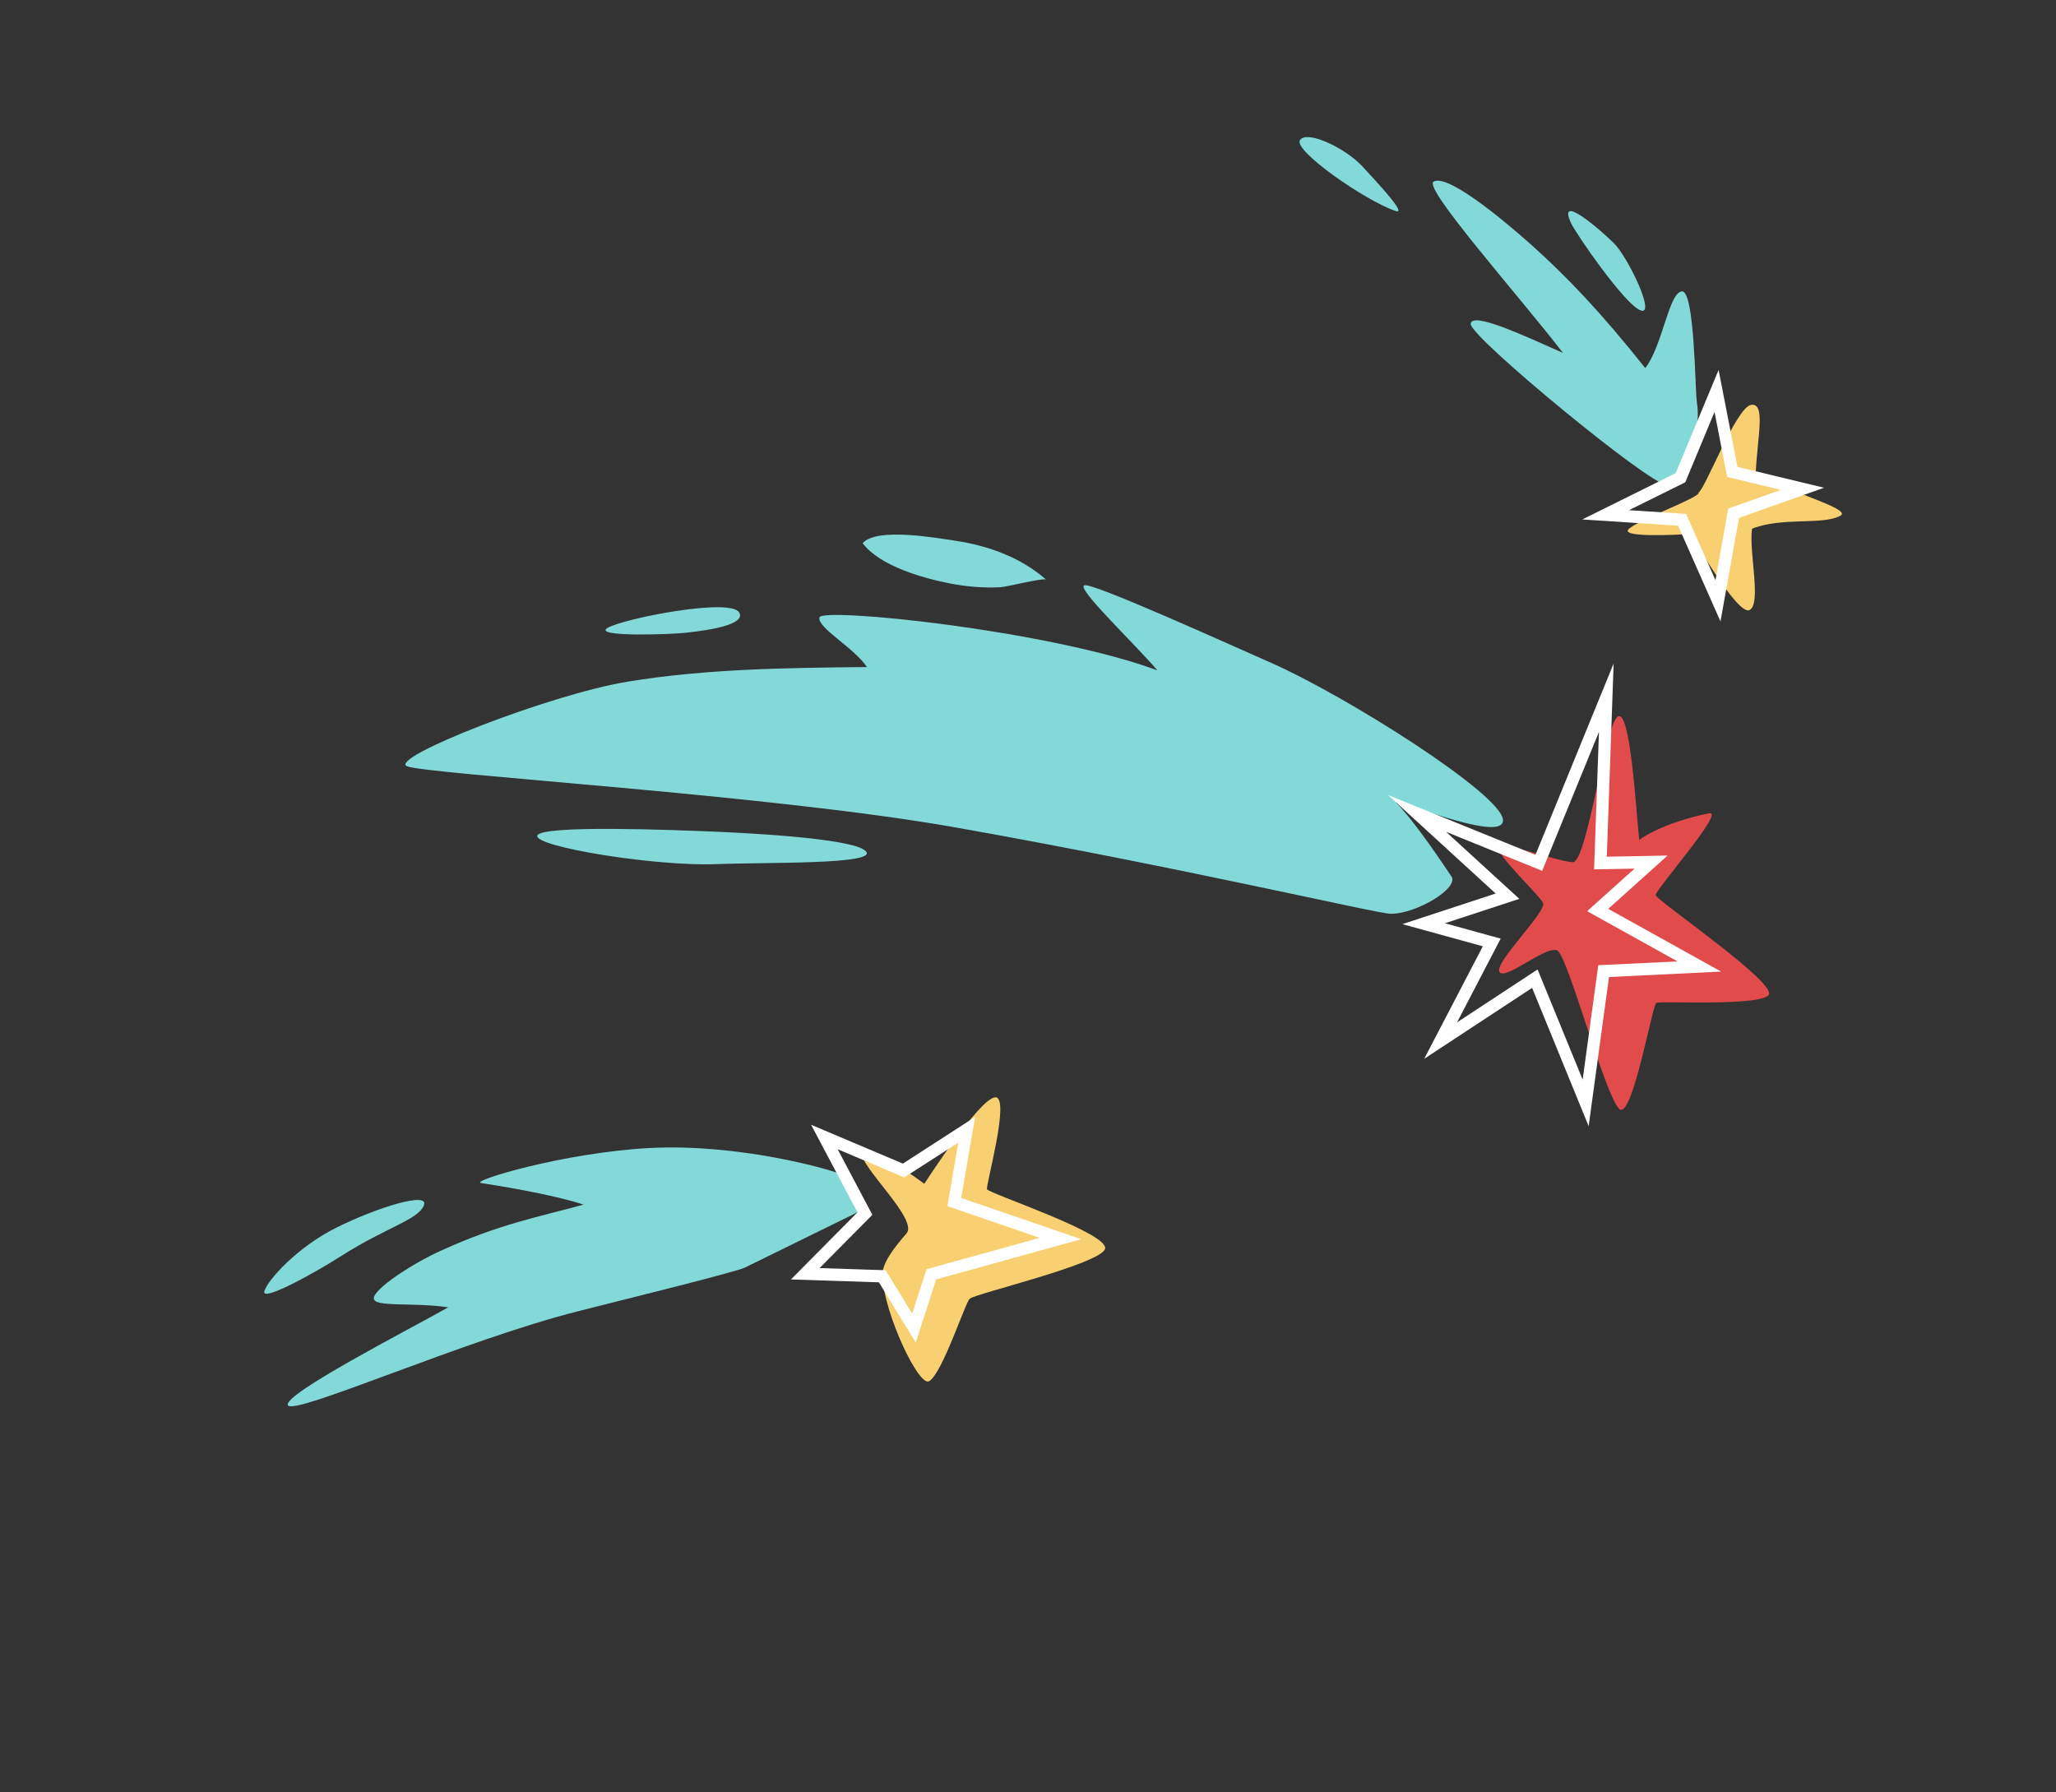
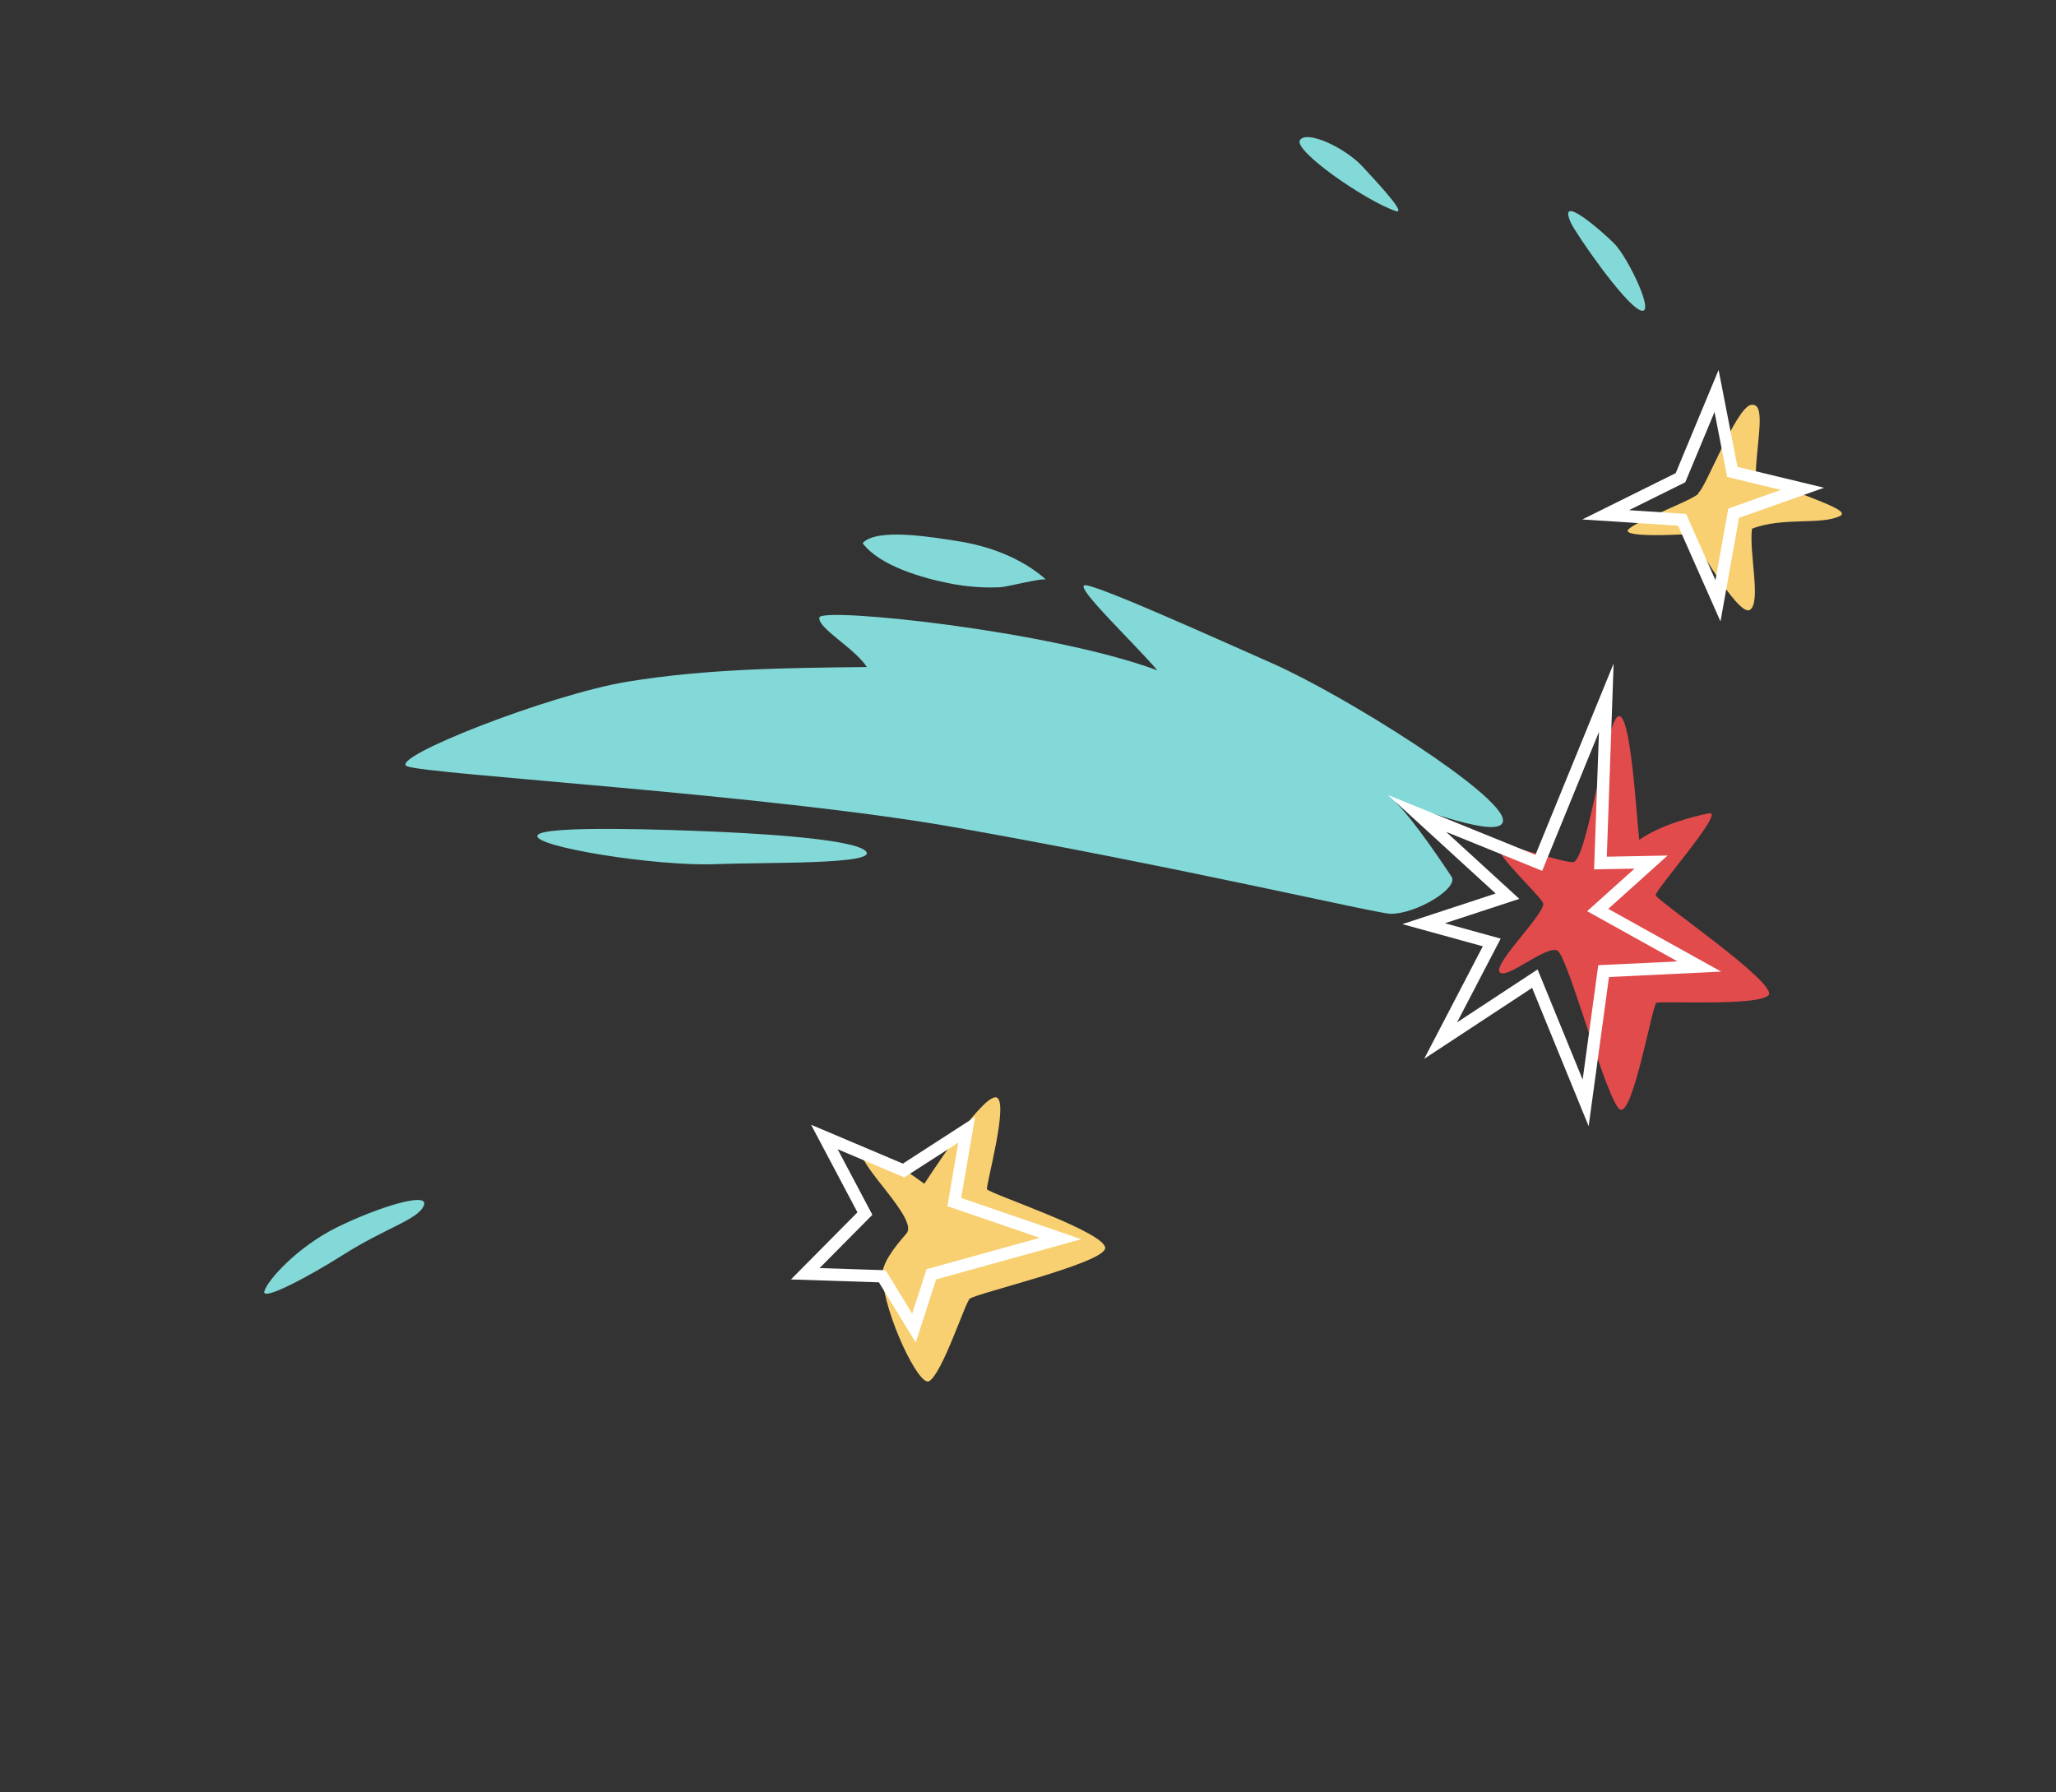
<svg xmlns="http://www.w3.org/2000/svg" width="187" height="163" viewBox="0 0 187 163" fill="none">
  <rect x="0" y="0" width="187" height="163" fill="#333333" stroke="none" />
  <path d="M149.094 76.386C150.966 75.061 153.998 74.244 155.467 73.972C156.936 73.701 150.574 80.906 150.589 81.413C150.603 81.872 161.851 89.508 160.843 90.527C159.834 91.545 150.95 91.009 150.647 91.216C150.275 91.47 148.543 101.384 147.377 100.923C146.211 100.461 142.635 87.04 141.664 86.469C140.69 85.894 136.895 89.239 136.382 88.4C135.869 87.562 140.728 82.896 140.342 82.117C139.956 81.338 135.728 77.448 136.402 77.035C137.077 76.623 141.758 78.382 143.052 78.421C144.343 78.456 145.984 65.88 147.146 65.17C148.31 64.462 148.813 73.94 149.094 76.386Z" fill="#E14B4C" />
  <path d="M154.477 44.802C154.865 45.205 147.693 47.744 148.055 48.336C148.416 48.927 153.777 48.563 153.777 48.563C153.777 48.563 158.076 56.135 159.15 55.478C160.225 54.821 159.052 50.214 159.353 48.088C162.163 46.992 165.724 47.791 167.381 46.914C168.626 46.255 161.721 44.522 159.694 42.954C159.837 39.755 160.625 36.616 159.267 36.823C157.909 37.031 155.078 44.536 154.477 44.802Z" fill="#F8D071" />
  <path d="M89.775 108.17C90.003 108.578 101.013 112.21 100.501 113.605C99.989 114.999 88.747 117.648 88.204 118.122C87.781 118.49 85.73 124.878 84.512 125.623C83.594 126.184 80.462 119.624 80.248 116.087C80.18 114.937 81.331 113.465 82.446 112.192C83.562 110.923 78.222 106.141 78.396 104.86C78.565 103.578 84.07 107.668 84.07 107.668C84.07 107.668 89.076 99.902 90.513 99.804C91.946 99.705 89.621 107.897 89.775 108.17Z" fill="#F8D071" />
  <path d="M98.628 53.233C97.855 53.485 103.056 58.391 105.269 60.971C95.424 57.32 74.728 55.209 74.528 56.16C74.329 57.112 77.699 58.918 78.848 60.67C71.572 60.744 64.266 60.824 57.107 61.996C49.949 63.168 35.251 68.951 37.023 69.695C38.798 70.436 70.007 72.264 86.827 75.244C107.609 78.927 125.19 83.088 126.466 83.111C128.774 83.152 132.737 80.777 132.013 79.719C131.292 78.659 128.796 74.858 126.959 72.975C128.615 73.256 136.685 76.558 136.702 74.614C136.725 72.3 122.325 63.242 115.643 60.3C111.812 58.617 99.398 52.983 98.628 53.233Z" fill="#83D9D8" />
-   <path d="M154.342 36.643C154.839 39.87 152.858 43.866 151.57 44.076C150.282 44.285 133.697 30.643 133.765 29.462C133.833 28.282 138.722 30.572 142.156 32.096C138.149 26.897 129.453 17.131 130.381 16.529C131.537 15.782 136.229 19.539 139.329 22.314C142.429 25.088 145.58 28.361 149.64 33.479C151.199 31.502 151.775 26.639 152.961 26.501C154.147 26.363 154.16 35.461 154.342 36.643Z" fill="#83D9D8" />
  <path d="M146.799 22.129C148.066 23.38 150.684 28.842 149.188 28.22C147.696 27.597 143.329 21.24 142.894 20.297C141.576 17.447 145.577 20.916 146.799 22.129Z" fill="#83D9D8" />
  <path d="M126.927 19.189C124.16 18.25 117.627 13.699 118.234 12.749C118.842 11.799 122.342 13.438 123.917 15.136C125.487 16.834 128.016 19.56 126.927 19.189Z" fill="#83D9D8" />
  <path d="M86.943 49.192C89.91 49.637 92.872 50.713 95.154 52.725C94.923 52.522 91.582 53.382 90.978 53.412C89.46 53.484 87.928 53.365 86.428 53.073C83.978 52.597 80.029 51.494 78.46 49.404C79.745 47.947 85.128 48.919 86.943 49.192Z" fill="#83D9D8" />
-   <path d="M67.226 55.695C68.047 57.038 62.816 57.495 62.244 57.562C61.157 57.693 53.864 57.963 55.251 57.115C56.638 56.267 66.403 54.349 67.226 55.695Z" fill="#83D9D8" />
  <path d="M48.872 76C48.536 77.009 59.617 78.814 65.122 78.596C69.652 78.417 79.931 78.652 78.749 77.419C77.567 76.182 67.008 75.721 64.359 75.615C61.774 75.514 49.208 74.992 48.872 76Z" fill="#83D9D8" />
-   <path d="M43.748 107.599C44.787 107.768 50.043 108.566 53.073 109.565C48.864 110.717 45.457 111.321 40.1 113.754C37.469 114.947 34.041 117.207 33.998 118.071C33.956 118.936 37.509 118.423 40.77 118.906C37.264 120.886 25.61 126.868 26.192 127.819C26.773 128.77 42.207 121.881 52.6 119.256C57.644 117.981 66.967 115.676 67.743 115.294C69.365 114.501 77.982 110.269 77.982 110.269C77.982 110.269 77.888 107.378 76.338 106.746C75.059 106.226 67.016 104.02 59.184 104.412C51.352 104.804 42.71 107.431 43.748 107.599Z" fill="#83D9D8" />
  <path d="M30.613 111.649C27.026 113.432 24.329 116.44 24.044 117.44C23.758 118.44 28.324 115.962 31.084 114.208C35.165 111.612 38.017 110.949 38.551 109.639C39.091 108.333 34.304 109.817 30.613 111.649Z" fill="#83D9D8" />
  <path d="M156.484 56.521L158.168 47.105L165.902 44.362L158.029 42.462L156.312 33.647L152.409 43.034L143.917 47.246L152.629 47.816L156.484 56.521ZM157.192 46.253L156.027 52.77L153.359 46.743L148.164 46.402L153.281 43.864L155.942 37.471L157.092 43.38L161.976 44.56L157.192 46.253Z" fill="white" />
  <path d="M144.493 102.43L146.344 88.864L156.543 88.371L146.277 82.664L151.676 77.814L146.145 77.92L146.765 60.349L139.656 77.751L126.246 72.312L136.035 81.268L127.551 84.054L134.868 86.069L129.534 96.304L139.351 89.851L144.493 102.43ZM145.368 87.788L143.947 98.195L139.849 88.174L132.524 92.988L136.492 85.371L131.423 83.973L138.186 81.754L131.523 75.658L140.267 79.206L145.431 66.567L144.988 79.073L148.666 79.005L144.356 82.876L152.578 87.445L145.368 87.788Z" fill="white" />
  <path d="M83.287 122.113L85.147 116.367L98.342 112.709L87.424 108.959L88.69 101.59L82.118 105.834L73.77 102.3L77.988 110.266L71.937 116.371L79.941 116.633L83.29 122.111L83.287 122.113ZM87.161 103.925L86.168 109.705L94.564 112.587L84.275 115.439L82.965 119.48L80.551 115.532L74.544 115.337L79.345 110.491L76.186 104.526L82.246 107.089L87.161 103.925Z" fill="white" />
</svg>